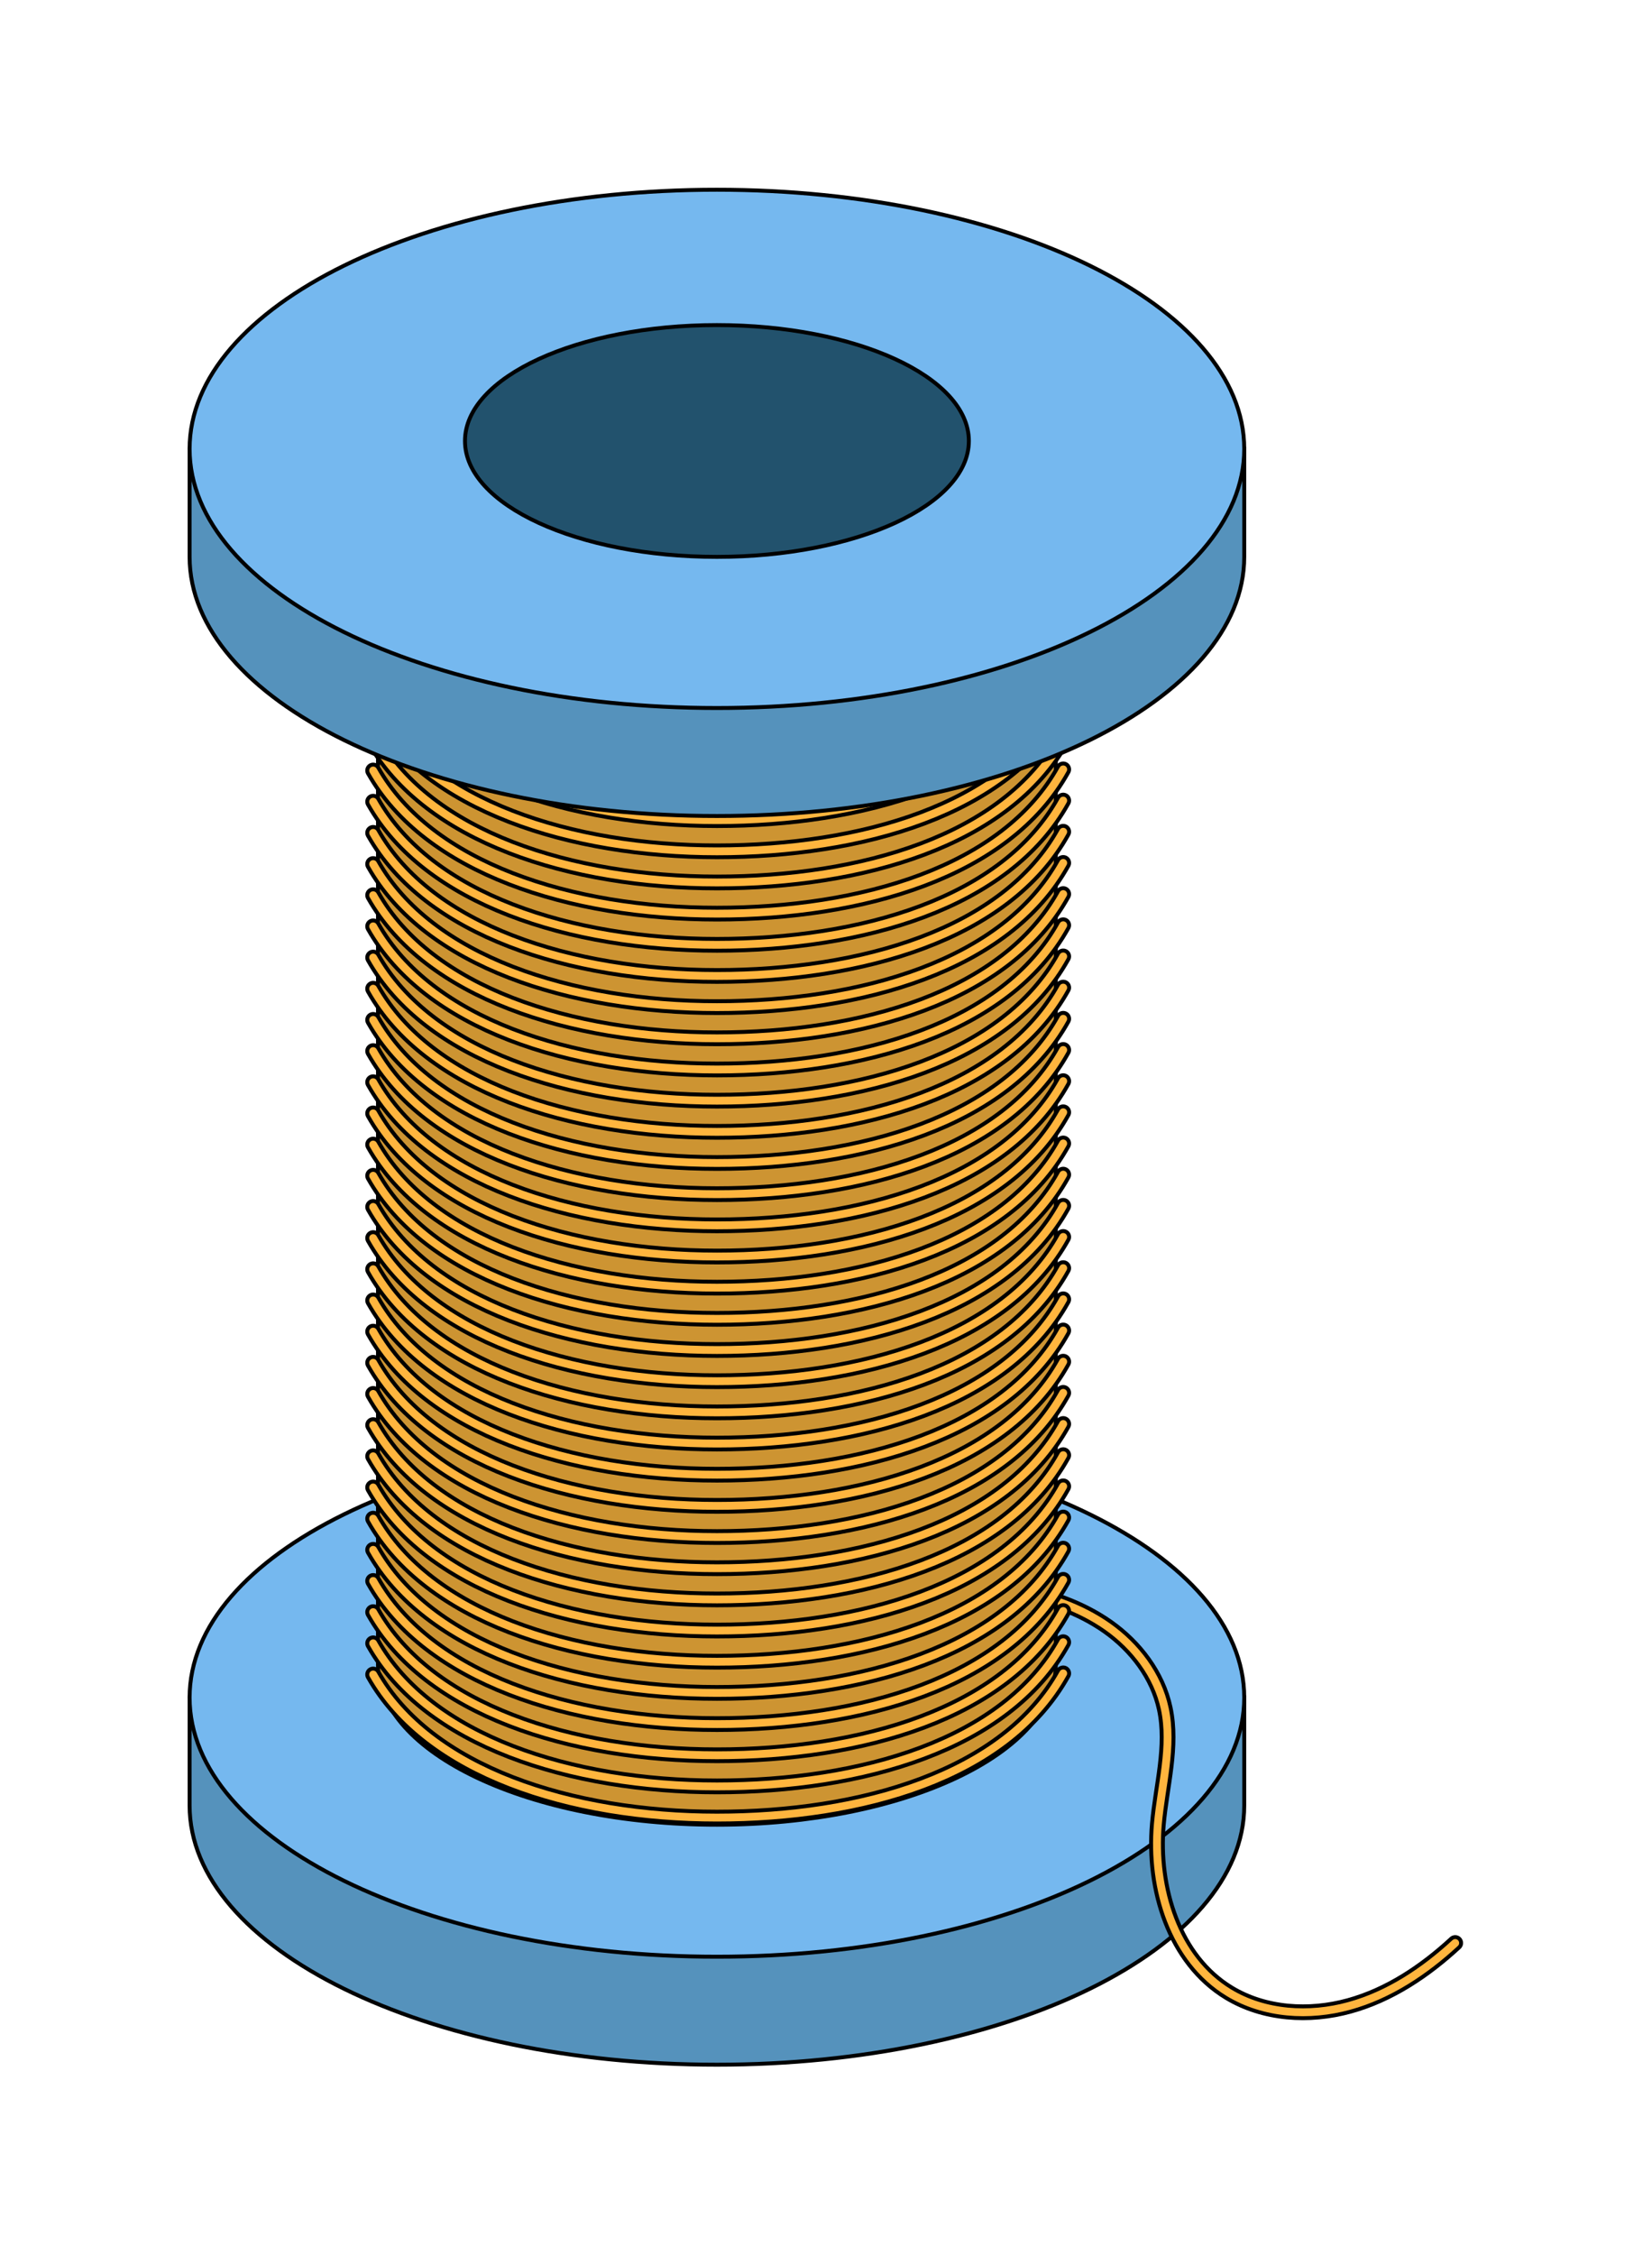
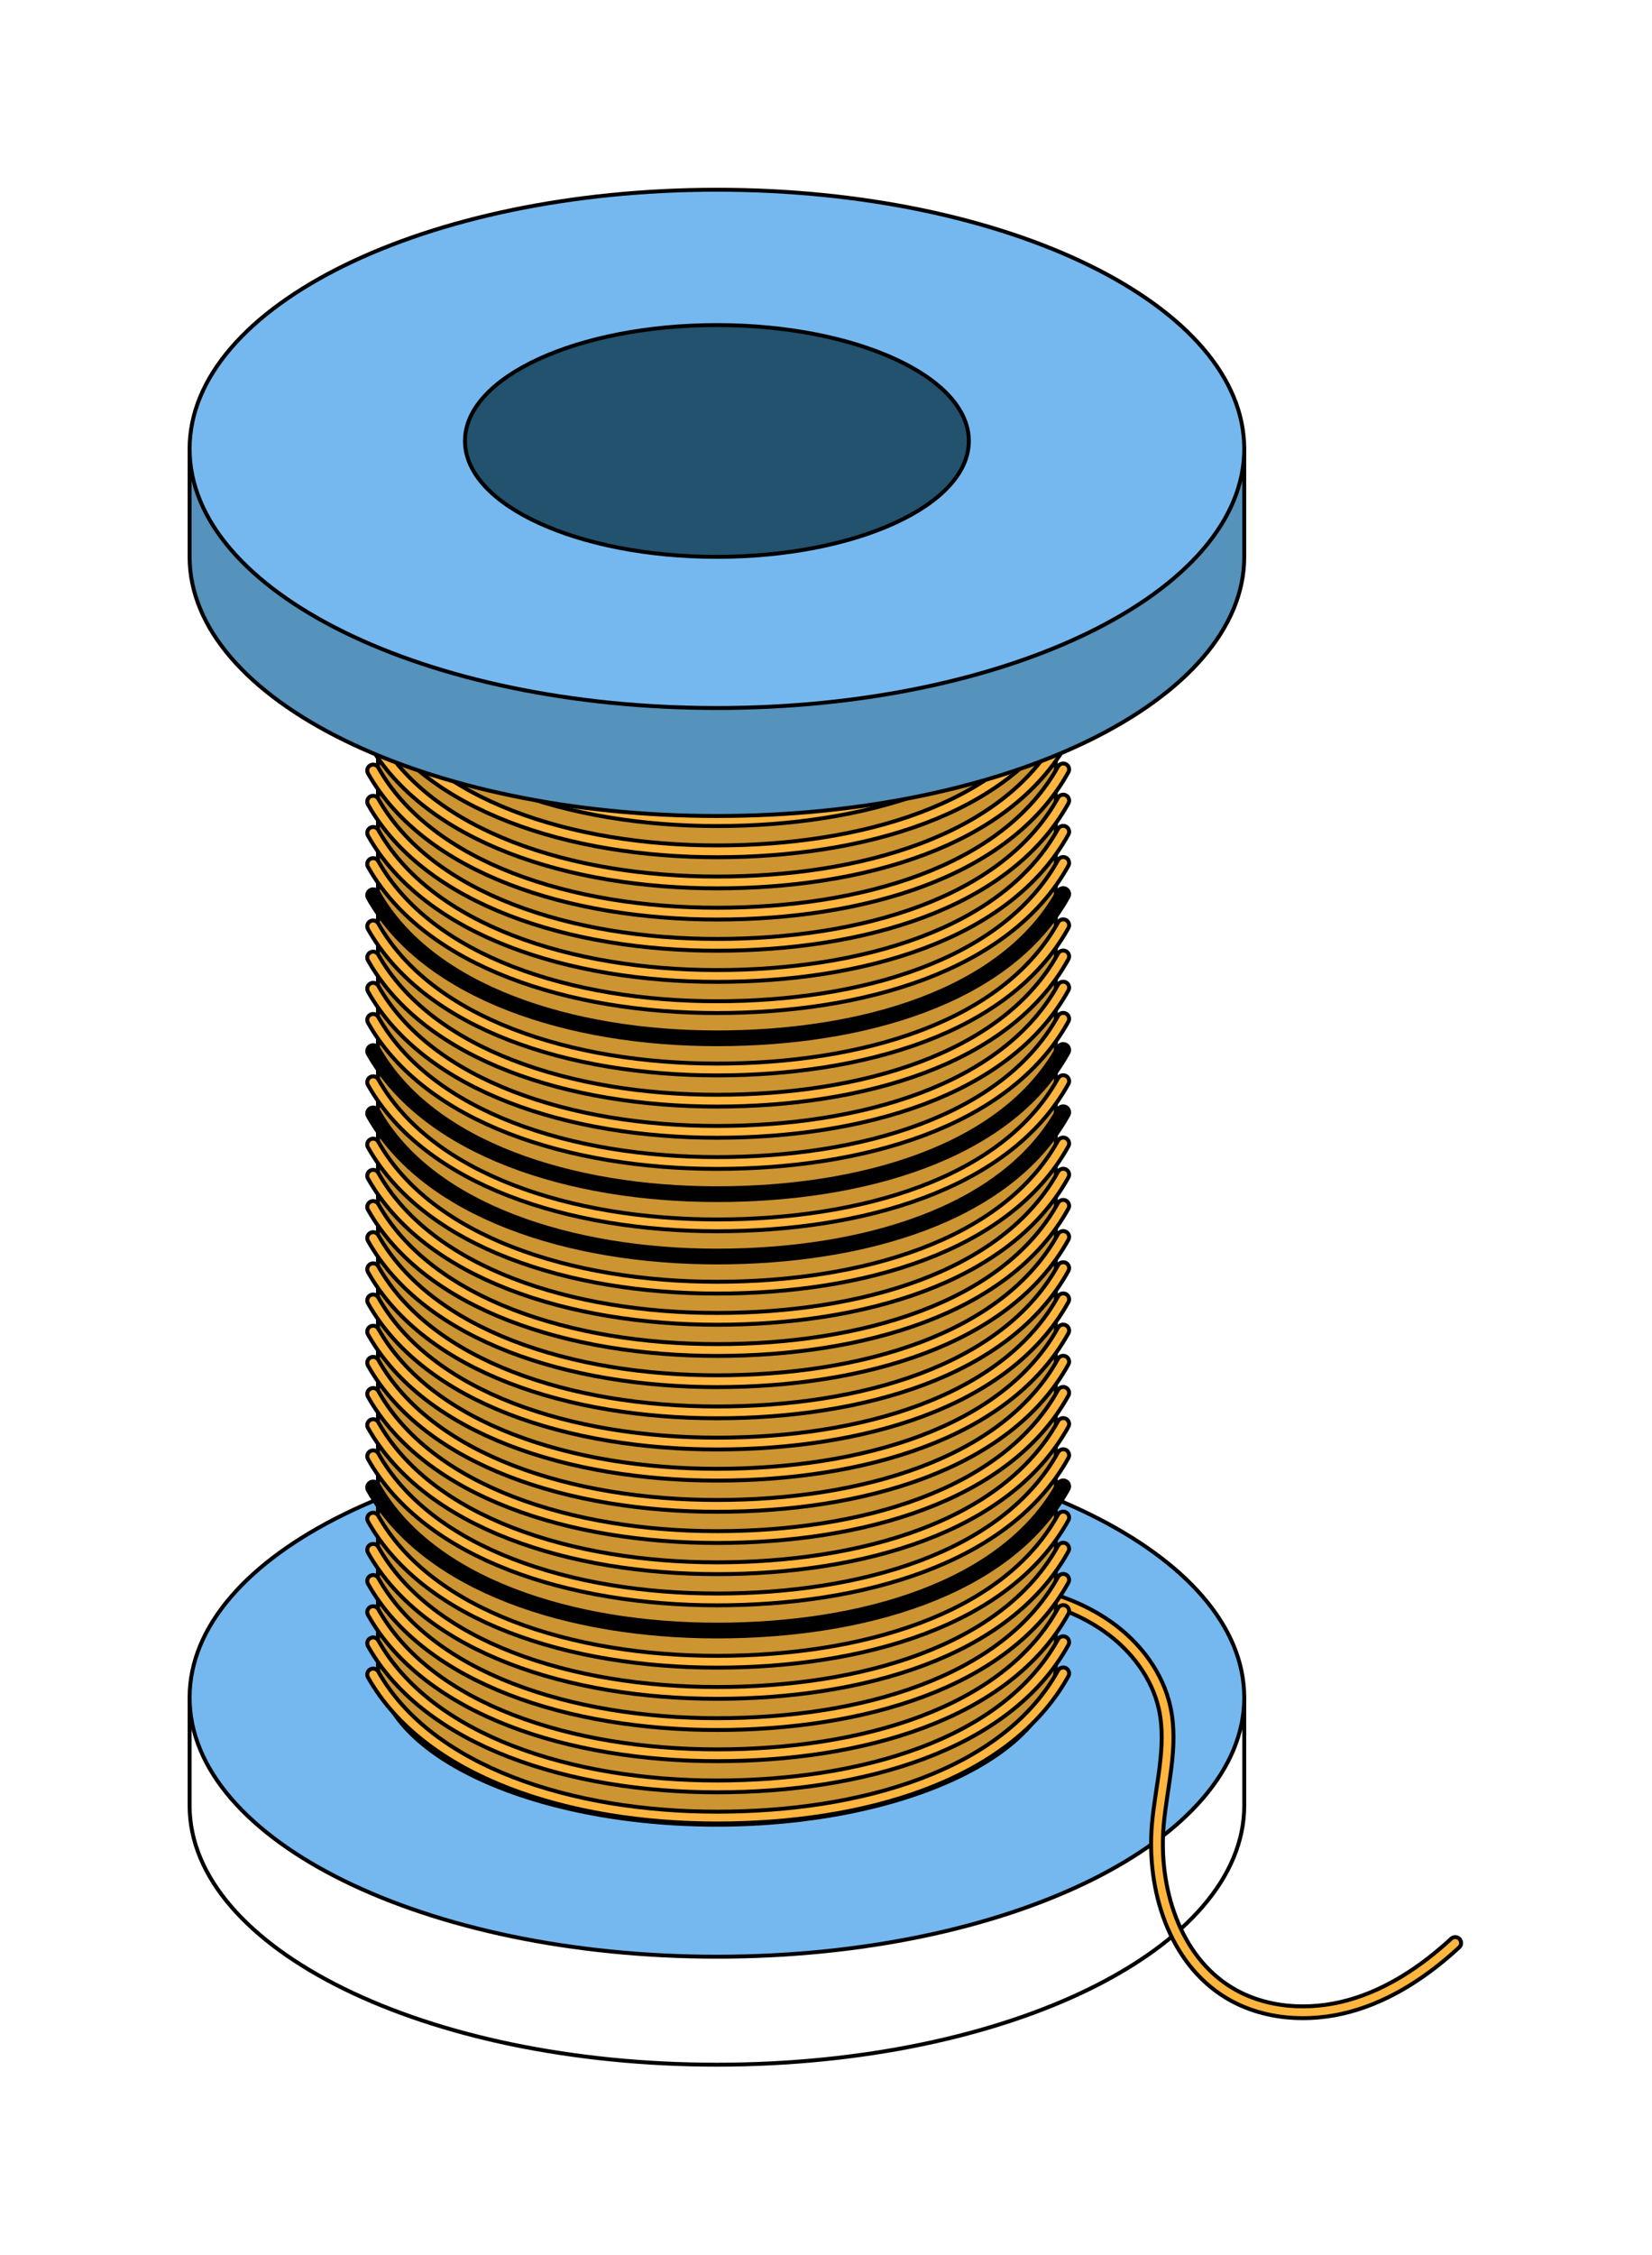
<svg xmlns="http://www.w3.org/2000/svg" width="184.747" height="251.973" viewBox="0 0 138.56 188.98" class="displayed_equation">
  <defs>
    <clipPath id="svg294183473407tikz_00005a">
-       <path d="M 15.734 129 L 105 129 L 105 173.242 L 15.734 173.242 Z M 15.734 129" />
-     </clipPath>
+       </clipPath>
    <clipPath id="svg294183473407tikz_00005b">
      <path d="M 15.734 124 L 110 124 L 110 173.242 L 15.734 173.242 Z M 15.734 124" />
    </clipPath>
    <clipPath id="svg294183473407tikz_00005c">
      <path d="M 15.734 120 L 105 120 L 105 164 L 15.734 164 Z M 15.734 120" />
    </clipPath>
    <clipPath id="svg294183473407tikz_00005d">
      <path d="M 15.734 115 L 110 115 L 110 169 L 15.734 169 Z M 15.734 115" />
    </clipPath>
    <clipPath id="svg294183473407tikz_00005e">
      <path d="M 84 132 L 122.828 132 L 122.828 170 L 84 170 Z M 84 132" />
    </clipPath>
    <clipPath id="svg294183473407tikz_00005f">
      <path d="M 84 132 L 122.828 132 L 122.828 169 L 84 169 Z M 84 132" />
    </clipPath>
    <clipPath id="svg294183473407tikz_00005g">
      <path d="M 15.734 24 L 105 24 L 105 69 L 15.734 69 Z M 15.734 24" />
    </clipPath>
    <clipPath id="svg294183473407tikz_00005h">
      <path d="M 15.734 20 L 110 20 L 110 74 L 15.734 74 Z M 15.734 20" />
    </clipPath>
    <clipPath id="svg294183473407tikz_00005i">
      <path d="M 15.734 15.738 L 105 15.738 L 105 60 L 15.734 60 Z M 15.734 15.738" />
    </clipPath>
    <clipPath id="svg294183473407tikz_00005j">
      <path d="M 15.734 15.738 L 110 15.738 L 110 64 L 15.734 64 Z M 15.734 15.738" />
    </clipPath>
  </defs>
  <g clip-path="url(#svg294183473407tikz_00005a)">
    <path d="M 100.344 142.277 C 93.355 134.801 77.98 129.609 60.129 129.609 C 42.281 129.609 26.902 134.801 19.914 142.277 L 15.902 142.277 L 15.902 151.328 C 15.902 163.324 35.703 173.047 60.129 173.047 C 84.559 173.047 104.359 163.324 104.359 151.328 L 104.359 142.277 Z M 100.344 142.277" fill="#5592bc" />
  </g>
  <g clip-path="url(#svg294183473407tikz_00005b)">
    <path d="M 1003.438 467.027 C 933.555 541.792 779.805 593.706 601.289 593.706 C 422.812 593.706 269.023 541.792 199.141 467.027 L 159.023 467.027 L 159.023 376.519 C 159.023 256.558 357.031 159.331 601.289 159.331 C 845.586 159.331 1043.594 256.558 1043.594 376.519 L 1043.594 467.027 Z M 1003.438 467.027" transform="matrix(.1 0 0 -.1 0 188.98)" fill="none" stroke-width="3.295" stroke="#000" stroke-miterlimit="10" />
  </g>
  <g clip-path="url(#svg294183473407tikz_00005c)">
    <path d="M 104.359 142.277 C 104.359 130.281 84.559 120.559 60.129 120.559 C 35.703 120.559 15.902 130.281 15.902 142.277 C 15.902 154.273 35.703 163.996 60.129 163.996 C 84.559 163.996 104.359 154.273 104.359 142.277 Z M 104.359 142.277" fill="#75b8ef" />
  </g>
  <g clip-path="url(#svg294183473407tikz_00005d)">
    <path d="M 1043.594 467.027 C 1043.594 586.987 845.586 684.214 601.289 684.214 C 357.031 684.214 159.023 586.987 159.023 467.027 C 159.023 347.066 357.031 249.839 601.289 249.839 C 845.586 249.839 1043.594 347.066 1043.594 467.027 Z M 1043.594 467.027" transform="matrix(.1 0 0 -.1 0 188.98)" fill="none" stroke-width="3.295" stroke="#000" stroke-miterlimit="10" />
  </g>
  <g clip-path="url(#svg294183473407tikz_00005e)">
    <path d="M 1220.547 261.323 C 1194.961 237.73 1165.156 217.808 1131.641 208.589 C 1098.086 199.331 1060.508 201.636 1030.742 219.644 C 984.688 247.573 966.406 307.222 971.133 360.855 C 974.023 393.316 983.75 426.05 976.914 457.886 C 970.938 485.698 952.461 509.878 929.219 526.323 C 905.977 542.73 878.32 551.987 850.312 557.027" transform="matrix(.1 0 0 -.1 0 188.98)" fill="none" stroke-width="13.18" stroke-linecap="round" stroke-linejoin="round" stroke="#000" stroke-miterlimit="10" />
  </g>
  <g clip-path="url(#svg294183473407tikz_00005f)">
    <path d="M 1220.547 261.323 C 1194.961 237.73 1165.156 217.808 1131.641 208.589 C 1098.086 199.331 1060.508 201.636 1030.742 219.644 C 984.688 247.573 966.406 307.222 971.133 360.855 C 974.023 393.316 983.75 426.05 976.914 457.886 C 970.938 485.698 952.461 509.878 929.219 526.323 C 905.977 542.73 878.32 551.987 850.312 557.027" transform="matrix(.1 0 0 -.1 0 188.98)" fill="none" stroke-width="6.59" stroke-linecap="round" stroke-linejoin="round" stroke="#ffb53e" stroke-miterlimit="10" />
  </g>
  <path d="M 317.031 1461.831 L 317.031 494.566 C 317.031 420.503 444.297 360.464 601.289 360.464 C 758.281 360.464 885.547 420.503 885.547 494.566 L 885.547 1461.831 Z M 317.031 1461.831" transform="matrix(.1 0 0 -.1 0 188.98)" fill="#cd9432" stroke-width="3.295" stroke="#000" stroke-miterlimit="10" />
  <path d="M 885.547 1461.831 C 885.547 1535.894 758.281 1595.894 601.289 1595.894 C 444.297 1595.894 317.031 1535.894 317.031 1461.831 C 317.031 1387.808 444.297 1327.769 601.289 1327.769 C 758.281 1327.769 885.547 1387.808 885.547 1461.831 Z M 885.547 1461.831" transform="matrix(.1 0 0 -.1 0 188.98)" fill="#ffb53e" stroke-width="3.295" stroke="#000" stroke-miterlimit="10" />
  <path d="M 312.969 486.363 C 359.141 404.605 478.516 366.441 601.328 366.441 C 721.992 366.441 843.711 400.738 891.758 487.3" transform="matrix(.1 0 0 -.1 0 188.98)" fill="none" stroke-width="13.18" stroke-linecap="round" stroke-linejoin="round" stroke="#000" stroke-miterlimit="10" />
  <path d="M 312.969 486.363 C 359.141 404.605 478.516 366.441 601.328 366.441 C 721.992 366.441 843.711 400.738 891.758 487.3" transform="matrix(.1 0 0 -.1 0 188.98)" fill="none" stroke-width="6.59" stroke-linecap="round" stroke-linejoin="round" stroke="#ffb53e" stroke-miterlimit="10" />
  <path d="M 312.969 512.495 C 359.141 430.738 478.516 392.573 601.328 392.573 C 721.992 392.573 843.711 426.87 891.758 513.433" transform="matrix(.1 0 0 -.1 0 188.98)" fill="none" stroke-width="13.18" stroke-linecap="round" stroke-linejoin="round" stroke="#000" stroke-miterlimit="10" />
  <path d="M 312.969 512.495 C 359.141 430.738 478.516 392.573 601.328 392.573 C 721.992 392.573 843.711 426.87 891.758 513.433" transform="matrix(.1 0 0 -.1 0 188.98)" fill="none" stroke-width="6.59" stroke-linecap="round" stroke-linejoin="round" stroke="#ffb53e" stroke-miterlimit="10" />
  <path d="M 312.969 538.628 C 359.141 456.831 478.516 418.667 601.328 418.667 C 721.992 418.667 843.711 452.964 891.758 539.566" transform="matrix(.1 0 0 -.1 0 188.98)" fill="none" stroke-width="13.18" stroke-linecap="round" stroke-linejoin="round" stroke="#000" stroke-miterlimit="10" />
  <path d="M 312.969 538.628 C 359.141 456.831 478.516 418.667 601.328 418.667 C 721.992 418.667 843.711 452.964 891.758 539.566" transform="matrix(.1 0 0 -.1 0 188.98)" fill="none" stroke-width="6.59" stroke-linecap="round" stroke-linejoin="round" stroke="#ffb53e" stroke-miterlimit="10" />
  <path d="M 312.969 564.761 C 359.141 482.964 478.516 444.8 601.328 444.8 C 721.992 444.8 843.711 479.097 891.758 565.698" transform="matrix(.1 0 0 -.1 0 188.98)" fill="none" stroke-width="13.18" stroke-linecap="round" stroke-linejoin="round" stroke="#000" stroke-miterlimit="10" />
  <path d="M 312.969 564.761 C 359.141 482.964 478.516 444.8 601.328 444.8 C 721.992 444.8 843.711 479.097 891.758 565.698" transform="matrix(.1 0 0 -.1 0 188.98)" fill="none" stroke-width="6.59" stroke-linecap="round" stroke-linejoin="round" stroke="#ffb53e" stroke-miterlimit="10" />
  <path d="M 312.969 590.855 C 359.141 509.097 478.516 470.933 601.328 470.933 C 721.992 470.933 843.711 505.23 891.758 591.831" transform="matrix(.1 0 0 -.1 0 188.98)" fill="none" stroke-width="13.18" stroke-linecap="round" stroke-linejoin="round" stroke="#000" stroke-miterlimit="10" />
  <path d="M 312.969 590.855 C 359.141 509.097 478.516 470.933 601.328 470.933 C 721.992 470.933 843.711 505.23 891.758 591.831" transform="matrix(.1 0 0 -.1 0 188.98)" fill="none" stroke-width="6.59" stroke-linecap="round" stroke-linejoin="round" stroke="#ffb53e" stroke-miterlimit="10" />
  <path d="M 312.969 616.987 C 359.141 535.23 478.516 497.066 601.328 497.066 C 721.992 497.066 843.711 531.323 891.758 617.925" transform="matrix(.1 0 0 -.1 0 188.98)" fill="none" stroke-width="13.18" stroke-linecap="round" stroke-linejoin="round" stroke="#000" stroke-miterlimit="10" />
  <path d="M 312.969 616.987 C 359.141 535.23 478.516 497.066 601.328 497.066 C 721.992 497.066 843.711 531.323 891.758 617.925" transform="matrix(.1 0 0 -.1 0 188.98)" fill="none" stroke-width="6.59" stroke-linecap="round" stroke-linejoin="round" stroke="#ffb53e" stroke-miterlimit="10" />
  <path d="M 312.969 643.12 C 359.141 561.362 478.516 523.198 601.328 523.198 C 721.992 523.198 843.711 557.456 891.758 644.058" transform="matrix(.1 0 0 -.1 0 188.98)" fill="none" stroke-width="13.18" stroke-linecap="round" stroke-linejoin="round" stroke="#000" stroke-miterlimit="10" />
-   <path d="M 312.969 643.12 C 359.141 561.362 478.516 523.198 601.328 523.198 C 721.992 523.198 843.711 557.456 891.758 644.058" transform="matrix(.1 0 0 -.1 0 188.98)" fill="none" stroke-width="6.59" stroke-linecap="round" stroke-linejoin="round" stroke="#ffb53e" stroke-miterlimit="10" />
  <path d="M 312.969 669.253 C 359.141 587.456 478.516 549.292 601.328 549.292 C 721.992 549.292 843.711 583.589 891.758 670.191" transform="matrix(.1 0 0 -.1 0 188.98)" fill="none" stroke-width="13.18" stroke-linecap="round" stroke-linejoin="round" stroke="#000" stroke-miterlimit="10" />
  <path d="M 312.969 669.253 C 359.141 587.456 478.516 549.292 601.328 549.292 C 721.992 549.292 843.711 583.589 891.758 670.191" transform="matrix(.1 0 0 -.1 0 188.98)" fill="none" stroke-width="6.59" stroke-linecap="round" stroke-linejoin="round" stroke="#ffb53e" stroke-miterlimit="10" />
  <path d="M 312.969 695.386 C 359.141 613.589 478.516 575.425 601.328 575.425 C 721.992 575.425 843.711 609.722 891.758 696.323" transform="matrix(.1 0 0 -.1 0 188.98)" fill="none" stroke-width="13.18" stroke-linecap="round" stroke-linejoin="round" stroke="#000" stroke-miterlimit="10" />
  <path d="M 312.969 695.386 C 359.141 613.589 478.516 575.425 601.328 575.425 C 721.992 575.425 843.711 609.722 891.758 696.323" transform="matrix(.1 0 0 -.1 0 188.98)" fill="none" stroke-width="6.59" stroke-linecap="round" stroke-linejoin="round" stroke="#ffb53e" stroke-miterlimit="10" />
  <path d="M 312.969 721.519 C 359.141 639.722 478.516 601.558 601.328 601.558 C 721.992 601.558 843.711 635.855 891.758 722.417" transform="matrix(.1 0 0 -.1 0 188.98)" fill="none" stroke-width="13.18" stroke-linecap="round" stroke-linejoin="round" stroke="#000" stroke-miterlimit="10" />
  <path d="M 312.969 721.519 C 359.141 639.722 478.516 601.558 601.328 601.558 C 721.992 601.558 843.711 635.855 891.758 722.417" transform="matrix(.1 0 0 -.1 0 188.98)" fill="none" stroke-width="6.59" stroke-linecap="round" stroke-linejoin="round" stroke="#ffb53e" stroke-miterlimit="10" />
  <path d="M 312.969 747.612 C 359.141 665.855 478.516 627.691 601.328 627.691 C 721.992 627.691 843.711 661.987 891.758 748.55" transform="matrix(.1 0 0 -.1 0 188.98)" fill="none" stroke-width="13.18" stroke-linecap="round" stroke-linejoin="round" stroke="#000" stroke-miterlimit="10" />
  <path d="M 312.969 747.612 C 359.141 665.855 478.516 627.691 601.328 627.691 C 721.992 627.691 843.711 661.987 891.758 748.55" transform="matrix(.1 0 0 -.1 0 188.98)" fill="none" stroke-width="6.59" stroke-linecap="round" stroke-linejoin="round" stroke="#ffb53e" stroke-miterlimit="10" />
  <path d="M 312.969 773.745 C 359.141 691.987 478.516 653.823 601.328 653.823 C 721.992 653.823 843.711 688.12 891.758 774.683" transform="matrix(.1 0 0 -.1 0 188.98)" fill="none" stroke-width="13.18" stroke-linecap="round" stroke-linejoin="round" stroke="#000" stroke-miterlimit="10" />
  <path d="M 312.969 773.745 C 359.141 691.987 478.516 653.823 601.328 653.823 C 721.992 653.823 843.711 688.12 891.758 774.683" transform="matrix(.1 0 0 -.1 0 188.98)" fill="none" stroke-width="6.59" stroke-linecap="round" stroke-linejoin="round" stroke="#ffb53e" stroke-miterlimit="10" />
  <path d="M 312.969 799.878 C 359.141 718.081 478.516 679.917 601.328 679.917 C 721.992 679.917 843.711 714.214 891.758 800.816" transform="matrix(.1 0 0 -.1 0 188.98)" fill="none" stroke-width="13.18" stroke-linecap="round" stroke-linejoin="round" stroke="#000" stroke-miterlimit="10" />
  <path d="M 312.969 799.878 C 359.141 718.081 478.516 679.917 601.328 679.917 C 721.992 679.917 843.711 714.214 891.758 800.816" transform="matrix(.1 0 0 -.1 0 188.98)" fill="none" stroke-width="6.59" stroke-linecap="round" stroke-linejoin="round" stroke="#ffb53e" stroke-miterlimit="10" />
  <path d="M 312.969 826.011 C 359.141 744.214 478.516 706.05 601.328 706.05 C 721.992 706.05 843.711 740.347 891.758 826.948" transform="matrix(.1 0 0 -.1 0 188.98)" fill="none" stroke-width="13.18" stroke-linecap="round" stroke-linejoin="round" stroke="#000" stroke-miterlimit="10" />
  <path d="M 312.969 826.011 C 359.141 744.214 478.516 706.05 601.328 706.05 C 721.992 706.05 843.711 740.347 891.758 826.948" transform="matrix(.1 0 0 -.1 0 188.98)" fill="none" stroke-width="6.59" stroke-linecap="round" stroke-linejoin="round" stroke="#ffb53e" stroke-miterlimit="10" />
  <path d="M 312.969 852.144 C 359.141 770.347 478.516 732.183 601.328 732.183 C 721.992 732.183 843.711 766.48 891.758 853.081" transform="matrix(.1 0 0 -.1 0 188.98)" fill="none" stroke-width="13.18" stroke-linecap="round" stroke-linejoin="round" stroke="#000" stroke-miterlimit="10" />
  <path d="M 312.969 852.144 C 359.141 770.347 478.516 732.183 601.328 732.183 C 721.992 732.183 843.711 766.48 891.758 853.081" transform="matrix(.1 0 0 -.1 0 188.98)" fill="none" stroke-width="6.59" stroke-linecap="round" stroke-linejoin="round" stroke="#ffb53e" stroke-miterlimit="10" />
  <path d="M 312.969 878.237 C 359.141 796.48 478.516 758.316 601.328 758.316 C 721.992 758.316 843.711 792.612 891.758 879.175" transform="matrix(.1 0 0 -.1 0 188.98)" fill="none" stroke-width="13.18" stroke-linecap="round" stroke-linejoin="round" stroke="#000" stroke-miterlimit="10" />
  <path d="M 312.969 878.237 C 359.141 796.48 478.516 758.316 601.328 758.316 C 721.992 758.316 843.711 792.612 891.758 879.175" transform="matrix(.1 0 0 -.1 0 188.98)" fill="none" stroke-width="6.59" stroke-linecap="round" stroke-linejoin="round" stroke="#ffb53e" stroke-miterlimit="10" />
  <path d="M 312.969 904.37 C 359.141 822.612 478.516 784.448 601.328 784.448 C 721.992 784.448 843.711 818.706 891.758 905.308" transform="matrix(.1 0 0 -.1 0 188.98)" fill="none" stroke-width="13.18" stroke-linecap="round" stroke-linejoin="round" stroke="#000" stroke-miterlimit="10" />
  <path d="M 312.969 904.37 C 359.141 822.612 478.516 784.448 601.328 784.448 C 721.992 784.448 843.711 818.706 891.758 905.308" transform="matrix(.1 0 0 -.1 0 188.98)" fill="none" stroke-width="6.59" stroke-linecap="round" stroke-linejoin="round" stroke="#ffb53e" stroke-miterlimit="10" />
  <path d="M 312.969 930.503 C 359.141 848.745 478.516 810.581 601.328 810.581 C 721.992 810.581 843.711 844.839 891.758 931.441" transform="matrix(.1 0 0 -.1 0 188.98)" fill="none" stroke-width="13.18" stroke-linecap="round" stroke-linejoin="round" stroke="#000" stroke-miterlimit="10" />
  <path d="M 312.969 930.503 C 359.141 848.745 478.516 810.581 601.328 810.581 C 721.992 810.581 843.711 844.839 891.758 931.441" transform="matrix(.1 0 0 -.1 0 188.98)" fill="none" stroke-width="6.59" stroke-linecap="round" stroke-linejoin="round" stroke="#ffb53e" stroke-miterlimit="10" />
  <path d="M 312.969 956.636 C 359.141 874.839 478.516 836.675 601.328 836.675 C 721.992 836.675 843.711 870.972 891.758 957.573" transform="matrix(.1 0 0 -.1 0 188.98)" fill="none" stroke-width="13.18" stroke-linecap="round" stroke-linejoin="round" stroke="#000" stroke-miterlimit="10" />
-   <path d="M 312.969 956.636 C 359.141 874.839 478.516 836.675 601.328 836.675 C 721.992 836.675 843.711 870.972 891.758 957.573" transform="matrix(.1 0 0 -.1 0 188.98)" fill="none" stroke-width="6.59" stroke-linecap="round" stroke-linejoin="round" stroke="#ffb53e" stroke-miterlimit="10" />
  <path d="M 312.969 982.769 C 359.141 900.972 478.516 862.808 601.328 862.808 C 721.992 862.808 843.711 897.105 891.758 983.667" transform="matrix(.1 0 0 -.1 0 188.98)" fill="none" stroke-width="13.18" stroke-linecap="round" stroke-linejoin="round" stroke="#000" stroke-miterlimit="10" />
  <path d="M 312.969 982.769 C 359.141 900.972 478.516 862.808 601.328 862.808 C 721.992 862.808 843.711 897.105 891.758 983.667" transform="matrix(.1 0 0 -.1 0 188.98)" fill="none" stroke-width="6.59" stroke-linecap="round" stroke-linejoin="round" stroke="#ffb53e" stroke-miterlimit="10" />
  <path d="M 312.969 1008.862 C 359.141 927.105 478.516 888.941 601.328 888.941 C 721.992 888.941 843.711 923.237 891.758 1009.8" transform="matrix(.1 0 0 -.1 0 188.98)" fill="none" stroke-width="13.18" stroke-linecap="round" stroke-linejoin="round" stroke="#000" stroke-miterlimit="10" />
-   <path d="M 312.969 1008.862 C 359.141 927.105 478.516 888.941 601.328 888.941 C 721.992 888.941 843.711 923.237 891.758 1009.8" transform="matrix(.1 0 0 -.1 0 188.98)" fill="none" stroke-width="6.59" stroke-linecap="round" stroke-linejoin="round" stroke="#ffb53e" stroke-miterlimit="10" />
  <path d="M 312.969 1034.995 C 359.141 953.237 478.516 915.073 601.328 915.073 C 721.992 915.073 843.711 949.331 891.758 1035.933" transform="matrix(.1 0 0 -.1 0 188.98)" fill="none" stroke-width="13.18" stroke-linecap="round" stroke-linejoin="round" stroke="#000" stroke-miterlimit="10" />
  <path d="M 312.969 1034.995 C 359.141 953.237 478.516 915.073 601.328 915.073 C 721.992 915.073 843.711 949.331 891.758 1035.933" transform="matrix(.1 0 0 -.1 0 188.98)" fill="none" stroke-width="6.59" stroke-linecap="round" stroke-linejoin="round" stroke="#ffb53e" stroke-miterlimit="10" />
  <path d="M 312.969 1061.128 C 359.141 979.331 478.516 941.167 601.328 941.167 C 721.992 941.167 843.711 975.464 891.758 1062.066" transform="matrix(.1 0 0 -.1 0 188.98)" fill="none" stroke-width="13.18" stroke-linecap="round" stroke-linejoin="round" stroke="#000" stroke-miterlimit="10" />
  <path d="M 312.969 1061.128 C 359.141 979.331 478.516 941.167 601.328 941.167 C 721.992 941.167 843.711 975.464 891.758 1062.066" transform="matrix(.1 0 0 -.1 0 188.98)" fill="none" stroke-width="6.59" stroke-linecap="round" stroke-linejoin="round" stroke="#ffb53e" stroke-miterlimit="10" />
  <path d="M 312.969 1087.261 C 359.141 1005.464 478.516 967.3 601.328 967.3 C 721.992 967.3 843.711 1001.597 891.758 1088.198" transform="matrix(.1 0 0 -.1 0 188.98)" fill="none" stroke-width="13.18" stroke-linecap="round" stroke-linejoin="round" stroke="#000" stroke-miterlimit="10" />
  <path d="M 312.969 1087.261 C 359.141 1005.464 478.516 967.3 601.328 967.3 C 721.992 967.3 843.711 1001.597 891.758 1088.198" transform="matrix(.1 0 0 -.1 0 188.98)" fill="none" stroke-width="6.59" stroke-linecap="round" stroke-linejoin="round" stroke="#ffb53e" stroke-miterlimit="10" />
  <path d="M 312.969 1113.394 C 359.141 1031.597 478.516 993.433 601.328 993.433 C 721.992 993.433 843.711 1027.73 891.758 1114.331" transform="matrix(.1 0 0 -.1 0 188.98)" fill="none" stroke-width="13.18" stroke-linecap="round" stroke-linejoin="round" stroke="#000" stroke-miterlimit="10" />
  <path d="M 312.969 1113.394 C 359.141 1031.597 478.516 993.433 601.328 993.433 C 721.992 993.433 843.711 1027.73 891.758 1114.331" transform="matrix(.1 0 0 -.1 0 188.98)" fill="none" stroke-width="6.59" stroke-linecap="round" stroke-linejoin="round" stroke="#ffb53e" stroke-miterlimit="10" />
  <path d="M 312.969 1139.487 C 359.141 1057.73 478.516 1019.566 601.328 1019.566 C 721.992 1019.566 843.711 1053.823 891.758 1140.464" transform="matrix(.1 0 0 -.1 0 188.98)" fill="none" stroke-width="13.18" stroke-linecap="round" stroke-linejoin="round" stroke="#000" stroke-miterlimit="10" />
-   <path d="M 312.969 1139.487 C 359.141 1057.73 478.516 1019.566 601.328 1019.566 C 721.992 1019.566 843.711 1053.823 891.758 1140.464" transform="matrix(.1 0 0 -.1 0 188.98)" fill="none" stroke-width="6.59" stroke-linecap="round" stroke-linejoin="round" stroke="#ffb53e" stroke-miterlimit="10" />
  <path d="M 312.969 1165.62 C 359.141 1083.862 478.516 1045.698 601.328 1045.698 C 721.992 1045.698 843.711 1079.995 891.758 1166.558" transform="matrix(.1 0 0 -.1 0 188.98)" fill="none" stroke-width="13.18" stroke-linecap="round" stroke-linejoin="round" stroke="#000" stroke-miterlimit="10" />
  <path d="M 312.969 1165.62 C 359.141 1083.862 478.516 1045.698 601.328 1045.698 C 721.992 1045.698 843.711 1079.995 891.758 1166.558" transform="matrix(.1 0 0 -.1 0 188.98)" fill="none" stroke-width="6.59" stroke-linecap="round" stroke-linejoin="round" stroke="#ffb53e" stroke-miterlimit="10" />
  <path d="M 312.969 1191.753 C 359.141 1109.995 478.516 1071.831 601.328 1071.831 C 721.992 1071.831 843.711 1106.128 891.758 1192.691" transform="matrix(.1 0 0 -.1 0 188.98)" fill="none" stroke-width="13.18" stroke-linecap="round" stroke-linejoin="round" stroke="#000" stroke-miterlimit="10" />
  <path d="M 312.969 1191.753 C 359.141 1109.995 478.516 1071.831 601.328 1071.831 C 721.992 1071.831 843.711 1106.128 891.758 1192.691" transform="matrix(.1 0 0 -.1 0 188.98)" fill="none" stroke-width="6.59" stroke-linecap="round" stroke-linejoin="round" stroke="#ffb53e" stroke-miterlimit="10" />
  <path d="M 312.969 1217.886 C 359.141 1136.128 478.516 1097.925 601.328 1097.925 C 721.992 1097.925 843.711 1132.222 891.758 1218.823" transform="matrix(.1 0 0 -.1 0 188.98)" fill="none" stroke-width="13.18" stroke-linecap="round" stroke-linejoin="round" stroke="#000" stroke-miterlimit="10" />
  <path d="M 312.969 1217.886 C 359.141 1136.128 478.516 1097.925 601.328 1097.925 C 721.992 1097.925 843.711 1132.222 891.758 1218.823" transform="matrix(.1 0 0 -.1 0 188.98)" fill="none" stroke-width="6.59" stroke-linecap="round" stroke-linejoin="round" stroke="#ffb53e" stroke-miterlimit="10" />
  <path d="M 312.969 1244.019 C 359.141 1162.222 478.516 1124.058 601.328 1124.058 C 721.992 1124.058 843.711 1158.355 891.758 1244.956" transform="matrix(.1 0 0 -.1 0 188.98)" fill="none" stroke-width="13.18" stroke-linecap="round" stroke-linejoin="round" stroke="#000" stroke-miterlimit="10" />
  <path d="M 312.969 1244.019 C 359.141 1162.222 478.516 1124.058 601.328 1124.058 C 721.992 1124.058 843.711 1158.355 891.758 1244.956" transform="matrix(.1 0 0 -.1 0 188.98)" fill="none" stroke-width="6.59" stroke-linecap="round" stroke-linejoin="round" stroke="#ffb53e" stroke-miterlimit="10" />
  <path d="M 312.969 1270.112 C 359.141 1188.355 478.516 1150.191 601.328 1150.191 C 721.992 1150.191 843.711 1184.487 891.758 1271.05" transform="matrix(.1 0 0 -.1 0 188.98)" fill="none" stroke-width="13.18" stroke-linecap="round" stroke-linejoin="round" stroke="#000" stroke-miterlimit="10" />
  <path d="M 312.969 1270.112 C 359.141 1188.355 478.516 1150.191 601.328 1150.191 C 721.992 1150.191 843.711 1184.487 891.758 1271.05" transform="matrix(.1 0 0 -.1 0 188.98)" fill="none" stroke-width="6.59" stroke-linecap="round" stroke-linejoin="round" stroke="#ffb53e" stroke-miterlimit="10" />
  <path d="M 312.969 1296.245 C 359.141 1214.487 478.516 1176.284 601.328 1176.284 C 721.992 1176.284 843.711 1210.581 891.758 1297.183" transform="matrix(.1 0 0 -.1 0 188.98)" fill="none" stroke-width="13.18" stroke-linecap="round" stroke-linejoin="round" stroke="#000" stroke-miterlimit="10" />
  <path d="M 312.969 1296.245 C 359.141 1214.487 478.516 1176.284 601.328 1176.284 C 721.992 1176.284 843.711 1210.581 891.758 1297.183" transform="matrix(.1 0 0 -.1 0 188.98)" fill="none" stroke-width="6.59" stroke-linecap="round" stroke-linejoin="round" stroke="#ffb53e" stroke-miterlimit="10" />
  <path d="M 312.969 1322.378 C 359.141 1240.581 478.516 1202.417 601.328 1202.417 C 721.992 1202.417 843.711 1236.714 891.758 1323.316" transform="matrix(.1 0 0 -.1 0 188.98)" fill="none" stroke-width="13.18" stroke-linecap="round" stroke-linejoin="round" stroke="#000" stroke-miterlimit="10" />
  <path d="M 312.969 1322.378 C 359.141 1240.581 478.516 1202.417 601.328 1202.417 C 721.992 1202.417 843.711 1236.714 891.758 1323.316" transform="matrix(.1 0 0 -.1 0 188.98)" fill="none" stroke-width="6.59" stroke-linecap="round" stroke-linejoin="round" stroke="#ffb53e" stroke-miterlimit="10" />
  <g clip-path="url(#svg294183473407tikz_00005g)">
    <path d="M 100.344 37.621 C 93.355 30.145 77.98 24.953 60.129 24.953 C 42.281 24.953 26.902 30.145 19.914 37.621 L 15.902 37.621 L 15.902 46.672 C 15.902 58.664 35.703 68.391 60.129 68.391 C 84.559 68.391 104.359 58.664 104.359 46.672 L 104.359 37.621 Z M 100.344 37.621" fill="#5592bc" />
  </g>
  <g clip-path="url(#svg294183473407tikz_00005h)">
    <path d="M 1003.438 1513.589 C 933.555 1588.355 779.805 1640.269 601.289 1640.269 C 422.812 1640.269 269.023 1588.355 199.141 1513.589 L 159.023 1513.589 L 159.023 1423.081 C 159.023 1303.159 357.031 1205.894 601.289 1205.894 C 845.586 1205.894 1043.594 1303.159 1043.594 1423.081 L 1043.594 1513.589 Z M 1003.438 1513.589" transform="matrix(.1 0 0 -.1 0 188.98)" fill="none" stroke-width="3.295" stroke="#000" stroke-miterlimit="10" />
  </g>
  <g clip-path="url(#svg294183473407tikz_00005i)">
    <path d="M 104.359 37.621 C 104.359 25.625 84.559 15.902 60.129 15.902 C 35.703 15.902 15.902 25.625 15.902 37.621 C 15.902 49.617 35.703 59.34 60.129 59.34 C 84.559 59.34 104.359 49.617 104.359 37.621 Z M 104.359 37.621" fill="#75b8ef" />
  </g>
  <g clip-path="url(#svg294183473407tikz_00005j)">
    <path d="M 1043.594 1513.589 C 1043.594 1633.55 845.586 1730.777 601.289 1730.777 C 357.031 1730.777 159.023 1633.55 159.023 1513.589 C 159.023 1393.628 357.031 1296.402 601.289 1296.402 C 845.586 1296.402 1043.594 1393.628 1043.594 1513.589 Z M 1043.594 1513.589" transform="matrix(.1 0 0 -.1 0 188.98)" fill="none" stroke-width="3.295" stroke="#000" stroke-miterlimit="10" />
  </g>
  <path d="M 812.617 1520.23 C 812.617 1573.862 718.008 1617.339 601.289 1617.339 C 484.609 1617.339 390 1573.862 390 1520.23 C 390 1466.558 484.609 1423.081 601.289 1423.081 C 718.008 1423.081 812.617 1466.558 812.617 1520.23 Z M 812.617 1520.23" transform="matrix(.1 0 0 -.1 0 188.98)" fill="#22526d" stroke-width="3.295" stroke="#000" stroke-miterlimit="10" />
</svg>